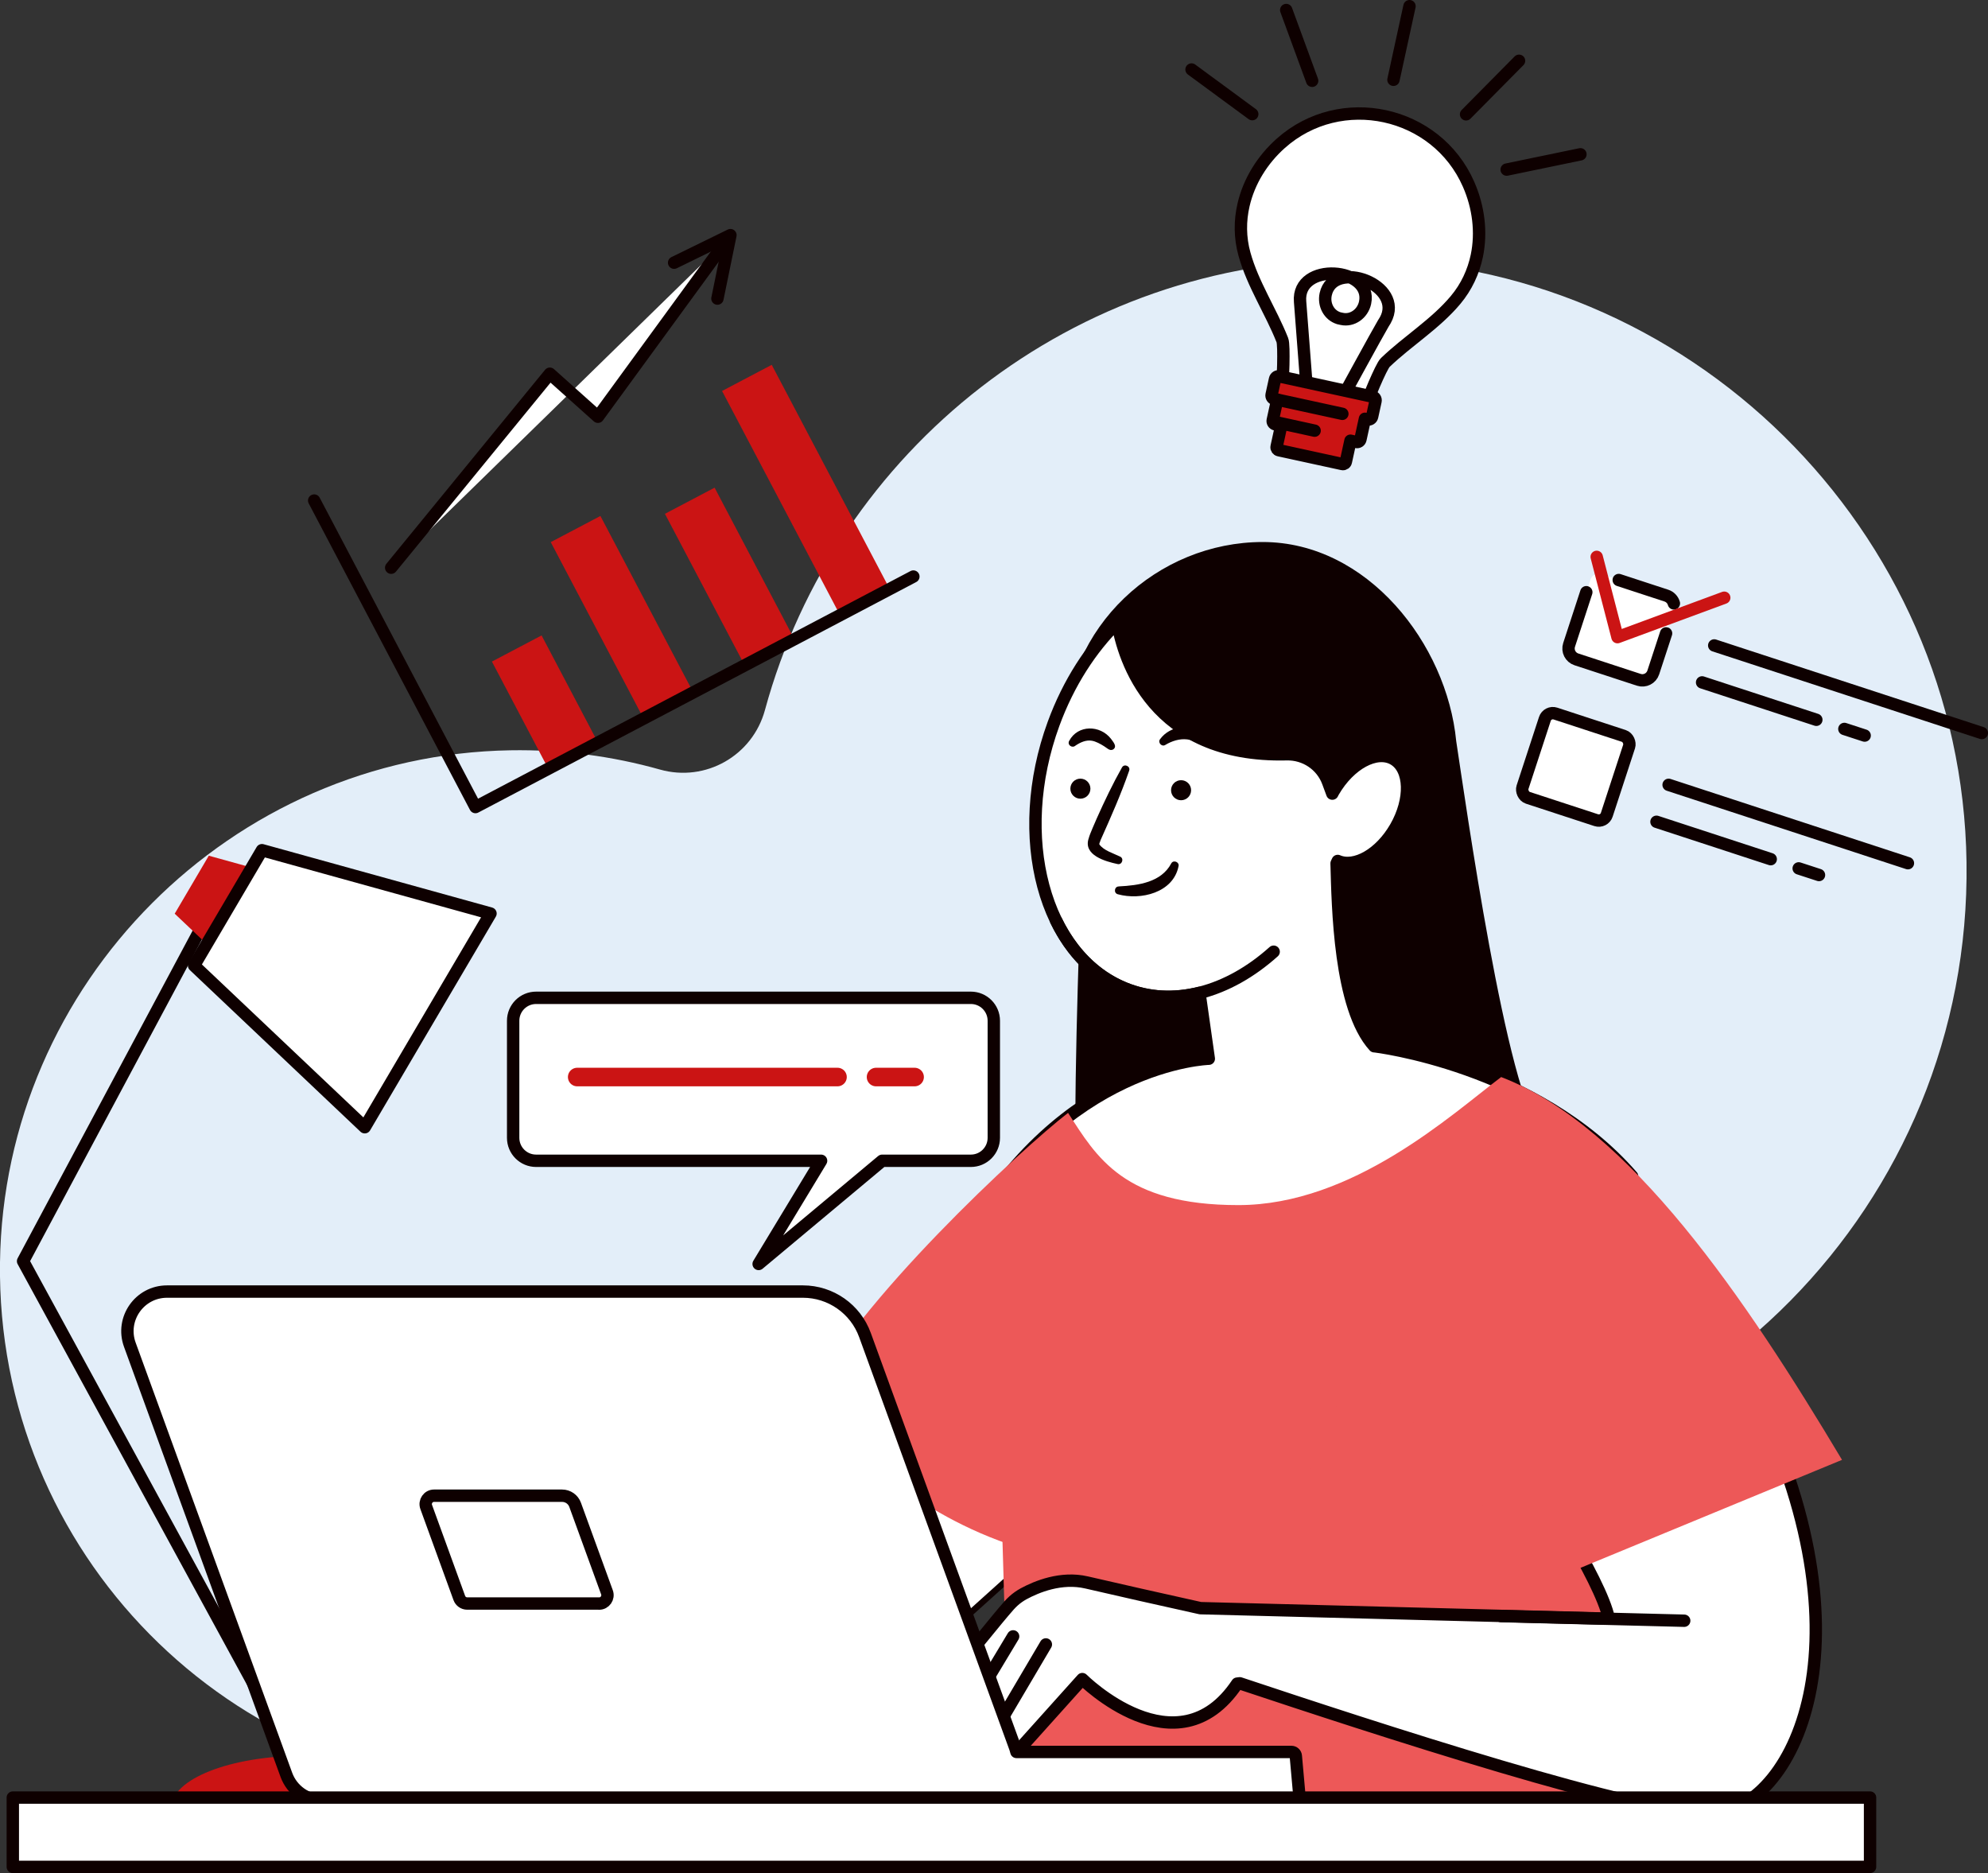
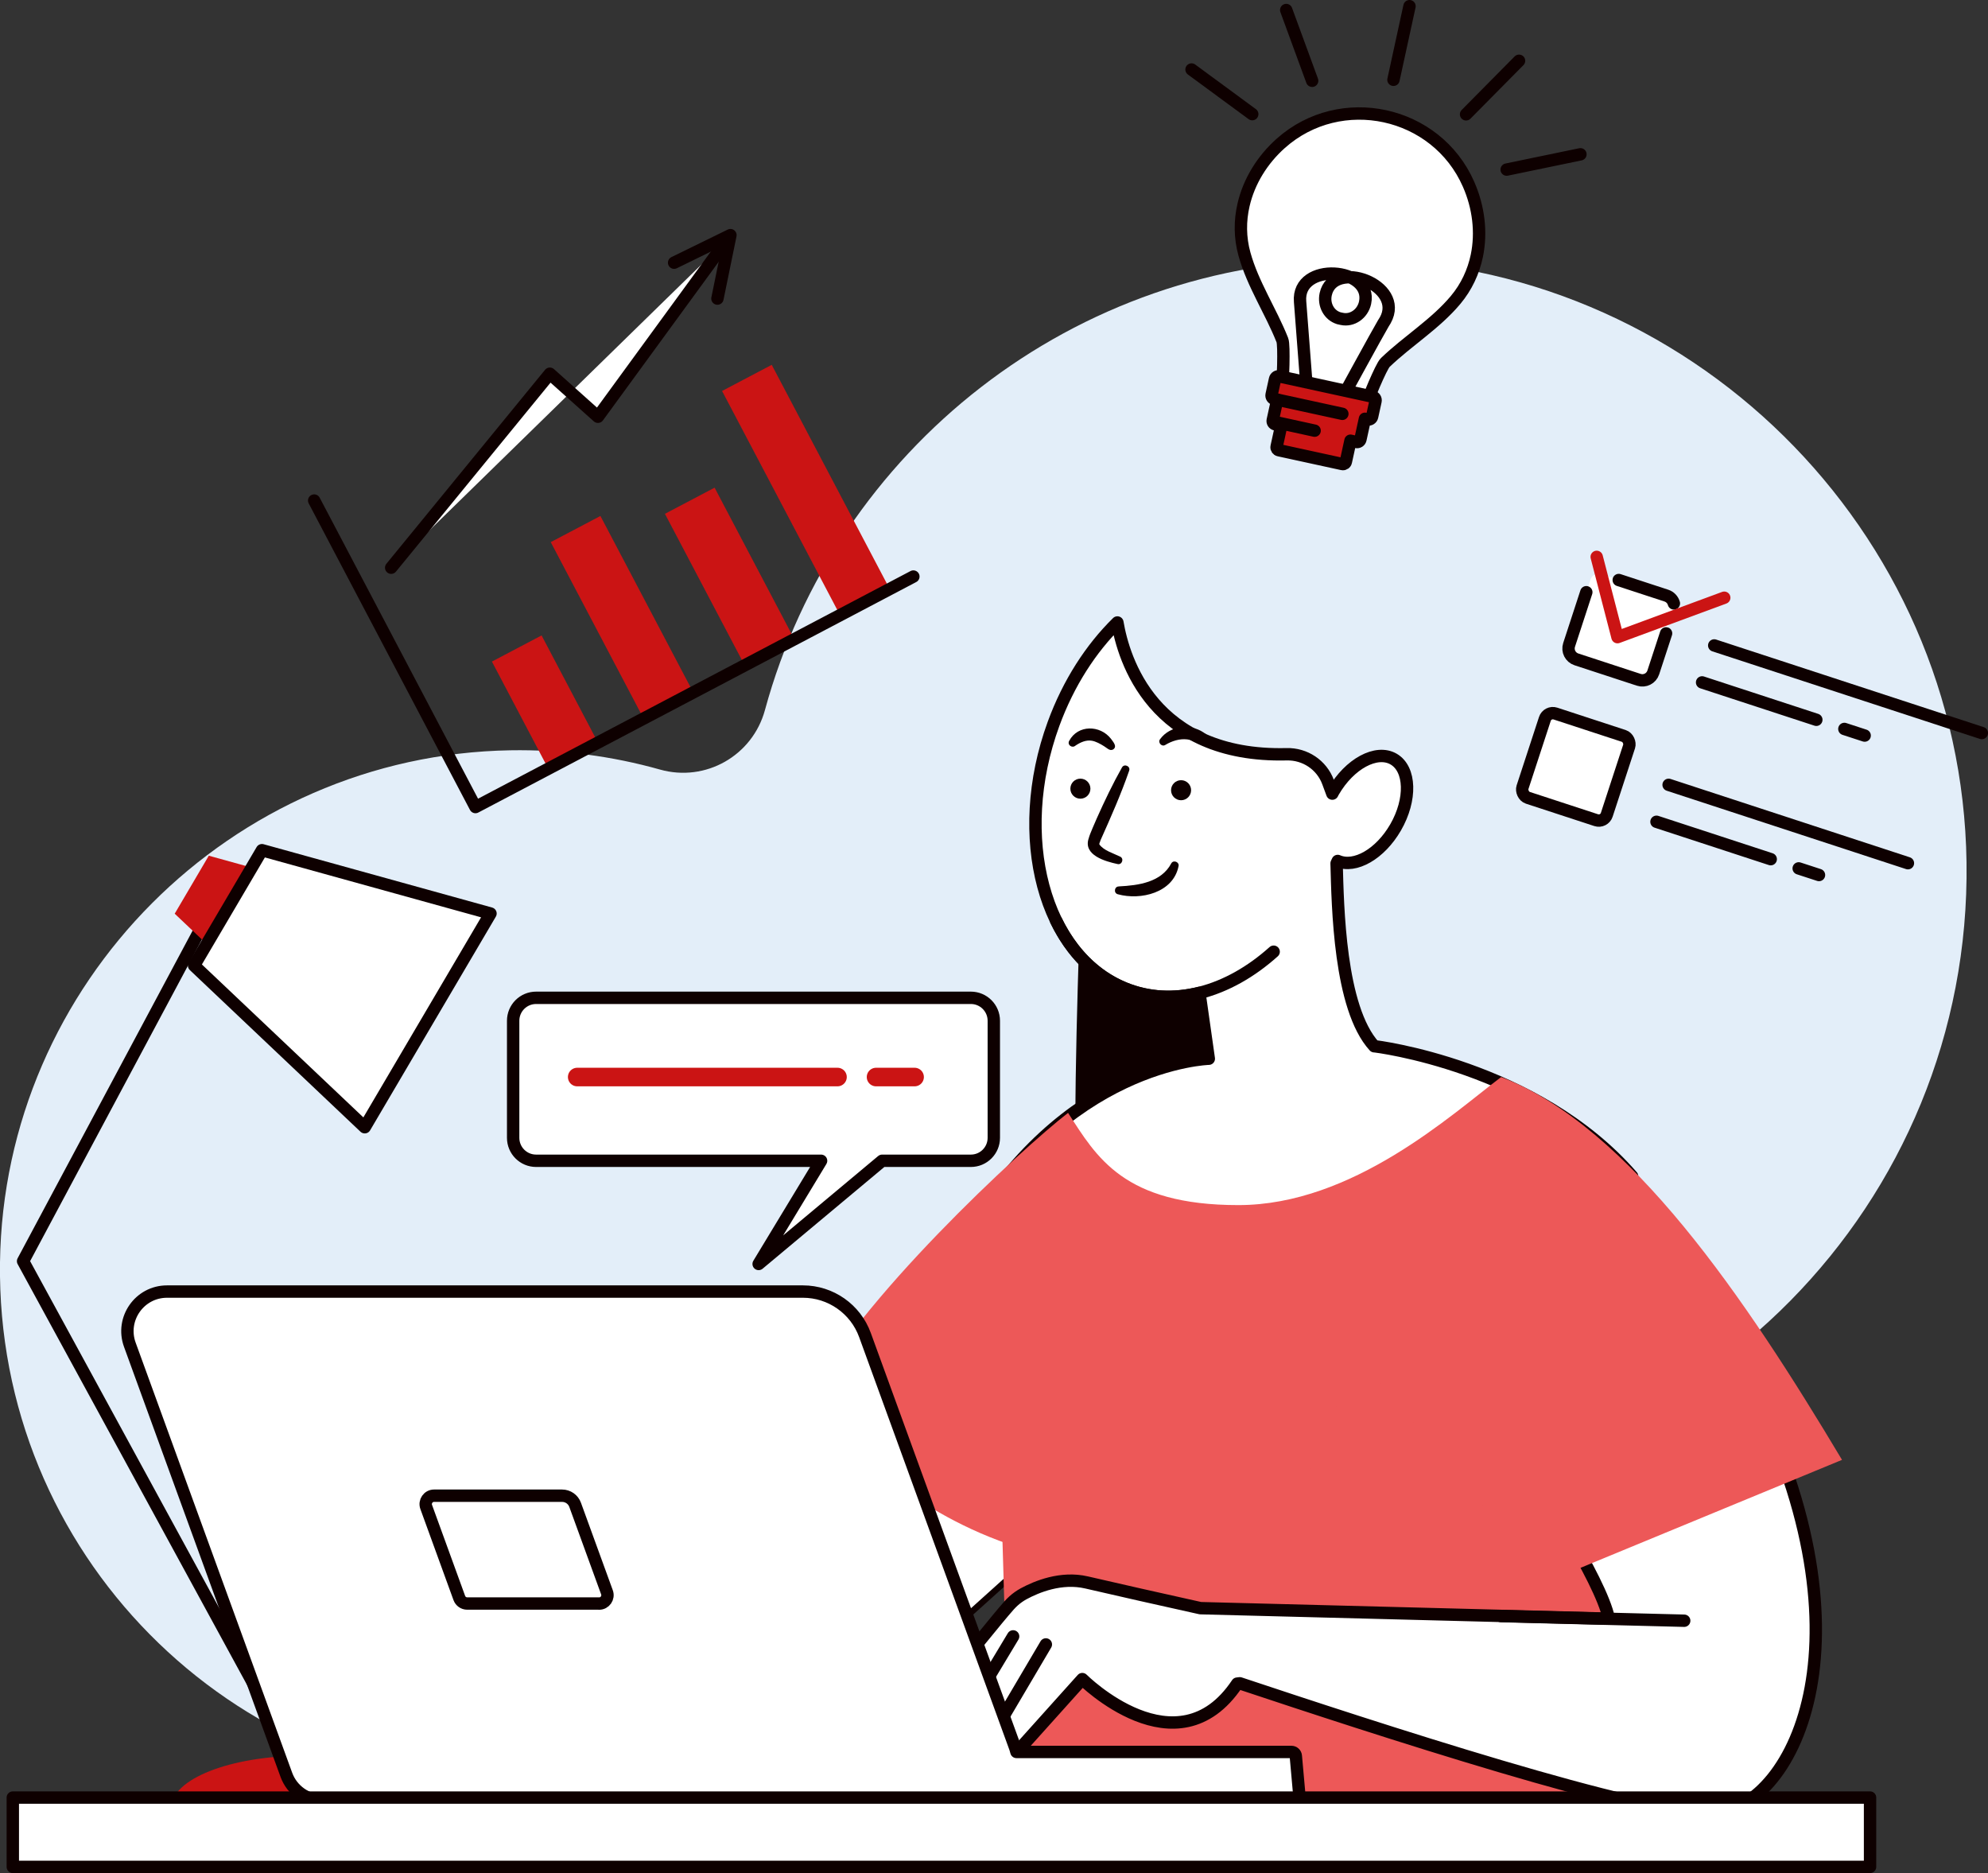
<svg xmlns="http://www.w3.org/2000/svg" id="_レイヤー_2" viewBox="0 0 321.24 302.62">
  <rect x="0" y="0" width="321.24" height="302.62" fill="#333333" stroke="none" />
  <defs>
    <style>.cls-1,.cls-2,.cls-3,.cls-4,.cls-5,.cls-6{stroke-linecap:round;}.cls-1,.cls-7,.cls-4{fill:#fff;}.cls-1,.cls-3,.cls-4,.cls-5{stroke:#0e0000;}.cls-1,.cls-3,.cls-4,.cls-5,.cls-6{stroke-linejoin:round;}.cls-2{stroke-miterlimit:10;stroke-width:3px;}.cls-2,.cls-5,.cls-6{fill:none;}.cls-2,.cls-6{stroke:#cb1414;}.cls-8{fill:#e3eef9;}.cls-9{fill:#ed5858;}.cls-10,.cls-3{fill:#cb1414;}.cls-11{fill:#0e0000;}.cls-3,.cls-4,.cls-5,.cls-6{stroke-width:2px;}</style>
  </defs>
  <g id="layout">
    <path class="cls-8" d="m219,41.92c-45.58-.02-83.96,30.83-95.39,72.79-2.01,7.39-9.6,11.7-16.97,9.62-7.67-2.16-15.78-3.25-24.16-3.11C37.36,121.97.61,158.83,0,203.95c-.63,46.86,37.17,85.04,83.88,85.04,39.84,0,73.19-27.77,81.75-65.01,15.38,9.88,33.68,15.6,53.32,15.6,55.06,0,99.6-45.03,98.82-100.27-.76-53.75-45.03-97.37-98.78-97.39Z" />
    <polygon class="cls-1" points="156.13 203.01 101.06 271.72 130.51 284.26 179.58 240.09 156.13 203.01" />
    <polyline class="cls-9" points="161.28 224.82 163.38 296.25 265.91 295.71 258.02 237.36 241.2 216.65 234.36 211.74" />
-     <path class="cls-11" d="m249.13,182.91c-5.63-5.51-12.42-54.08-13.82-63.16-1.51-15.71-14.35-32.18-31.27-32.18s-32.07,13.63-32.07,31.65,14,32.64,31.28,32.64c.68,0,1.35-.03,2.02-.07l-1.77,2.15s-.54,15.72-.41,18.16,14.08,13.68,15.44,14.35c1.35.68,36.83,2.57,30.6-3.52Z" />
    <path class="cls-11" d="m174.53,147.7s-1.37,37.27-.42,41.15,32.57-2.52,32.57-2.52c0,0-5.25-32.43-5.88-31.91s-26.26-6.72-26.26-6.72Z" />
    <polyline class="cls-5" points="36.29 142.81 3.73 203.76 52.23 292.72" />
    <polygon class="cls-10" points="42.1 160.75 28.23 147.62 33.74 138.25 52.31 143.39 42.1 160.75" />
    <polygon class="cls-4" points="58.94 182.12 31.36 156 42.33 137.36 79.26 147.59 58.94 182.12" />
    <ellipse class="cls-10" cx="49" cy="292.07" rx="21.32" ry="8.4" />
    <path class="cls-4" d="m222.07,169.04c-5.66-6.21-5.9-22.67-6.09-29.55.06-.13.12-.26.18-.39,2.78,1.21,6.86-1.11,9.35-5.42,2.6-4.5,2.45-9.44-.32-11.04-2.77-1.6-7.12.75-9.72,5.24-.07.11-.12.23-.18.34l-.68-1.84c-1.03-2.8-3.74-4.6-6.71-4.52-21.65.53-26.35-15.43-27.34-21.29-4.27,4.19-7.9,9.77-10.32,16.38-6.67,18.25-1.55,37.37,11.45,42.71,3.89,1.6,8.04,1.77,12.13.75l1.51,10.64s-23.58.61-39.61,29.4l108.01-10.41c-15.62-17.97-41.65-21.01-41.65-21.01Z" />
    <path class="cls-5" d="m170.67,148.77c2.45,5.03,6.19,8.91,11.02,10.89,7.86,3.23,16.8.67,24.12-5.9" />
    <circle class="cls-11" cx="190.85" cy="127.67" r="1.62" />
    <circle class="cls-11" cx="174.58" cy="127.42" r="1.62" />
    <path class="cls-11" d="m182.46,124.52c-1.3,3.75-2.93,7.44-4.55,11.06-.04.13,0-.05-.06.12-.08.35-.23.48-.21.72.72,1,2.22,1.42,3.35,1.97.69.3.33,1.38-.4,1.21-1.97-.42-5.62-1.44-4.66-4.18.19-.74,1-2.48,1.31-3.23,1.25-2.79,2.56-5.54,4.06-8.2.37-.66,1.42-.2,1.16.52h0Z" />
    <path class="cls-11" d="m180.81,143.21c3.15-.16,6.84-.65,8.46-3.73.35-.61,1.34-.2,1.17.47-.85,4.28-6.1,5.55-9.81,4.53-.73-.19-.56-1.29.18-1.26h0Z" />
    <path class="cls-11" d="m187.46,119.42c1.58-2.17,4.82-2.54,6.99-1.1.61.44,2.56,1.73,1.67,2.52-.2.16-.46.18-.68.08-1.14-.62-2.33-1.32-3.61-1.46-1.22-.15-2.5.27-3.54.9-.58.36-1.25-.42-.83-.94h0Z" />
    <path class="cls-11" d="m172.77,119.69c1.42-2.64,5-2.57,6.75-.33.34.49,1.08,1.25.34,1.73-.54.3-1.02-.28-1.44-.52-.58-.37-1.38-.81-2.02-.9-.91-.15-1.84.27-2.61.79-.55.49-1.38-.12-1.02-.77h0Z" />
    <path class="cls-4" d="m281.78,221.89l-33.91,17.04s10.75,16.05,12.11,22.59l-66.01-1.7c-5.55-1.23-14.24-3.18-18.37-4.15-4.14-.97-8.11.7-10.2,1.83-.58.32-1.12.7-1.61,1.14h0c-.25.22-.48.46-.71.71-3.84,4.34-19.22,23.87-19.22,23.87l15.9,4.91,15.13-16.85s15.3,15.29,25.03.73l.42-.05c20.19,6.72,66.5,21.98,76.61,21.08,13.32-1.19,26.78-29.24,4.83-71.16Z" />
    <line class="cls-5" x1="169" y1="265.68" x2="156.37" y2="287.09" />
    <line class="cls-5" x1="163.71" y1="264.38" x2="151.01" y2="285.51" />
    <line class="cls-5" x1="158.01" y1="265.35" x2="147.79" y2="284.28" />
    <line class="cls-5" x1="272.15" y1="261.85" x2="242.55" y2="261.1" />
    <path class="cls-9" d="m242.56,174.02c-7.97,6.01-23.93,20.68-42.46,20.68s-22.91-7.77-27.51-14.9c-7.46,5.74-34.61,30.89-41.79,46.25,0,0,27.22,39.3,76.34,22.87l12.15-30.03,30.67,36.66,47.69-19.69c-15.53-25.99-34.32-53.91-55.08-61.85Z" />
    <path class="cls-4" d="m164.24,283.04c-.06-.23-.12-.46-.2-.68l-24.27-66.67c-1.53-4.21-5.54-7.02-10.02-7.02H26.99c-4.44,0-7.53,4.41-6.01,8.59l25.29,69.48c.92,2.53,3.32,4.21,6.01,4.21h156.98c.42,0,.75-.36.71-.77l-.58-6.48c-.03-.37-.34-.65-.71-.65h-44.43Z" />
    <path class="cls-4" d="m96.8,259.07h-21.31c-.57,0-1.08-.36-1.27-.89l-5.35-14.71c-.32-.88.33-1.82,1.27-1.82h20.68c.95,0,1.8.59,2.12,1.49l5.14,14.12c.32.88-.33,1.82-1.27,1.82Z" />
    <rect class="cls-4" x="2.07" y="290.42" width="300.11" height="11.2" />
    <rect class="cls-10" x="83.48" y="103.67" width="9.07" height="19.41" transform="translate(-42.67 54.03) rotate(-27.76)" />
    <rect class="cls-10" x="95.94" y="83.64" width="9.07" height="32.05" transform="translate(-34.86 58.26) rotate(-27.76)" />
    <rect class="cls-10" x="113.33" y="79.33" width="9.07" height="27.51" transform="translate(-29.79 65.6) rotate(-27.76)" />
    <rect class="cls-10" x="125.65" y="58.72" width="9.07" height="40.77" transform="translate(-21.86 69.73) rotate(-27.76)" />
    <polyline class="cls-4" points="63.21 91.72 88.85 60.38 96.62 67.33 117.62 38.56" />
    <polyline class="cls-5" points="108.93 42.44 118.03 37.99 115.93 48.24" />
    <polyline class="cls-5" points="147.59 93.15 76.83 130.39 50.77 80.87" />
    <path class="cls-4" d="m156.88,161.21h-70.25c-2.05,0-3.71,1.66-3.71,3.71v18.91c0,2.05,1.66,3.71,3.71,3.71h46.05l-10.09,16.67,19.95-16.67h14.34c2.05,0,3.71-1.66,3.71-3.71v-18.91c0-2.05-1.66-3.71-3.71-3.71Z" />
    <path class="cls-2" d="m93.27,174.01h42.06" />
    <path class="cls-2" d="m141.56,174.01h6.23" />
    <rect class="cls-7" x="254.84" y="94.22" width="14.32" height="14.32" rx="1.35" ry="1.35" transform="translate(44.53 -76.47) rotate(18.12)" />
    <path class="cls-5" d="m261.57,93.71c2.98.98,7.7,2.52,7.7,2.52.61.2,1.05.69,1.21,1.26" />
    <path class="cls-5" d="m269.22,102.33c-.94,2.87-2.07,6.32-2.07,6.32-.32.97-1.36,1.5-2.34,1.18l-10.08-3.3c-.97-.32-1.5-1.36-1.18-2.34,0,0,1.85-5.67,2.78-8.51" />
    <path class="cls-6" d="m258.01,89.97l3.36,12.97s9.57-3.53,17.25-6.37" />
    <line class="cls-5" x1="277" y1="104.28" x2="320.24" y2="118.43" />
    <path class="cls-5" d="m301.31,118.84c-.67-.22-1.82-.6-3.28-1.07" />
    <path class="cls-5" d="m293.5,116.29c-7.89-2.58-18.46-6.04-18.46-6.04" />
    <rect class="cls-4" x="247.47" y="116.75" width="14.32" height="14.32" rx="1.35" ry="1.35" transform="translate(51.17 -73.06) rotate(18.12)" />
    <line class="cls-5" x1="269.63" y1="126.8" x2="308.3" y2="139.46" />
    <path class="cls-5" d="m293.93,141.37c-.67-.22-1.82-.6-3.28-1.07" />
    <path class="cls-5" d="m286.13,138.81c-7.89-2.58-18.46-6.04-18.46-6.04" />
    <line class="cls-5" x1="225.17" y1="12.89" x2="227.76" y2="1" />
    <line class="cls-5" x1="236.9" y1="18.47" x2="245.46" y2="9.82" />
    <line class="cls-5" x1="243.46" y1="27.4" x2="255.38" y2="24.93" />
    <line class="cls-5" x1="212.03" y1="13.05" x2="207.84" y2="1.62" />
    <line class="cls-5" x1="202.35" y1="18.44" x2="192.54" y2="11.23" />
    <path class="cls-4" d="m237.3,29.76c-5.21-11.86-20.68-15.2-30.33-6.61-3,2.67-5.16,6.17-6.03,9.97-.59,2.56-.59,5.26.15,7.93,1.35,4.88,4.26,9.2,6.12,13.89.36.85.06,7.11-.01,7.93-.4,4.48,3.61,3.4,4.43,3.68.03,0,.07.02.08,0,.21-.07.99-.12,1.87-.91.48,1.09,1.16,1.45,1.33,1.61.01.01.05.02.08.02.87.08,4.07,2.73,5.57-1.5.27-.77,2.61-6.59,3.29-7.21,3.64-3.49,8.1-6.21,11.35-10.09,1.78-2.12,2.9-4.57,3.44-7.14.79-3.81.28-7.9-1.34-11.57Z" />
    <path class="cls-5" d="m216.57,64.86s6.17-11.3,6.95-12.59l.32-.52c3.22-5.72-8.36-9.99-9.62-4.21-.37,1.71.55,3.38,2.08,3.86,0,0-.11-.01.52.12,1.68.37,3.36-.8,3.76-2.6,1.26-5.78-11.05-6.72-10.5-.18l1.15,14.95" />
    <path class="cls-3" d="m221.84,64.1l-15.11-3.29c-.32-.07-.63.13-.7.45l-.55,2.51c-.07.32.13.63.45.7l.46.1-.73,3.33c-.06.3.12.59.42.66l.95.21-.74,3.39c-.06.26.11.53.37.58l10.24,2.23c.26.06.53-.11.58-.38l.74-3.39.95.21c.3.06.59-.12.66-.42l.73-3.33.46.1c.32.07.63-.13.7-.45l.55-2.51c.07-.32-.13-.63-.45-.7Z" />
    <path class="cls-5" d="m206.39,64.57s8.91,1.94,10.52,2.29" />
    <path class="cls-5" d="m212.43,69.58c-2.59-.56-5.65-1.23-6.55-1.43" />
  </g>
</svg>